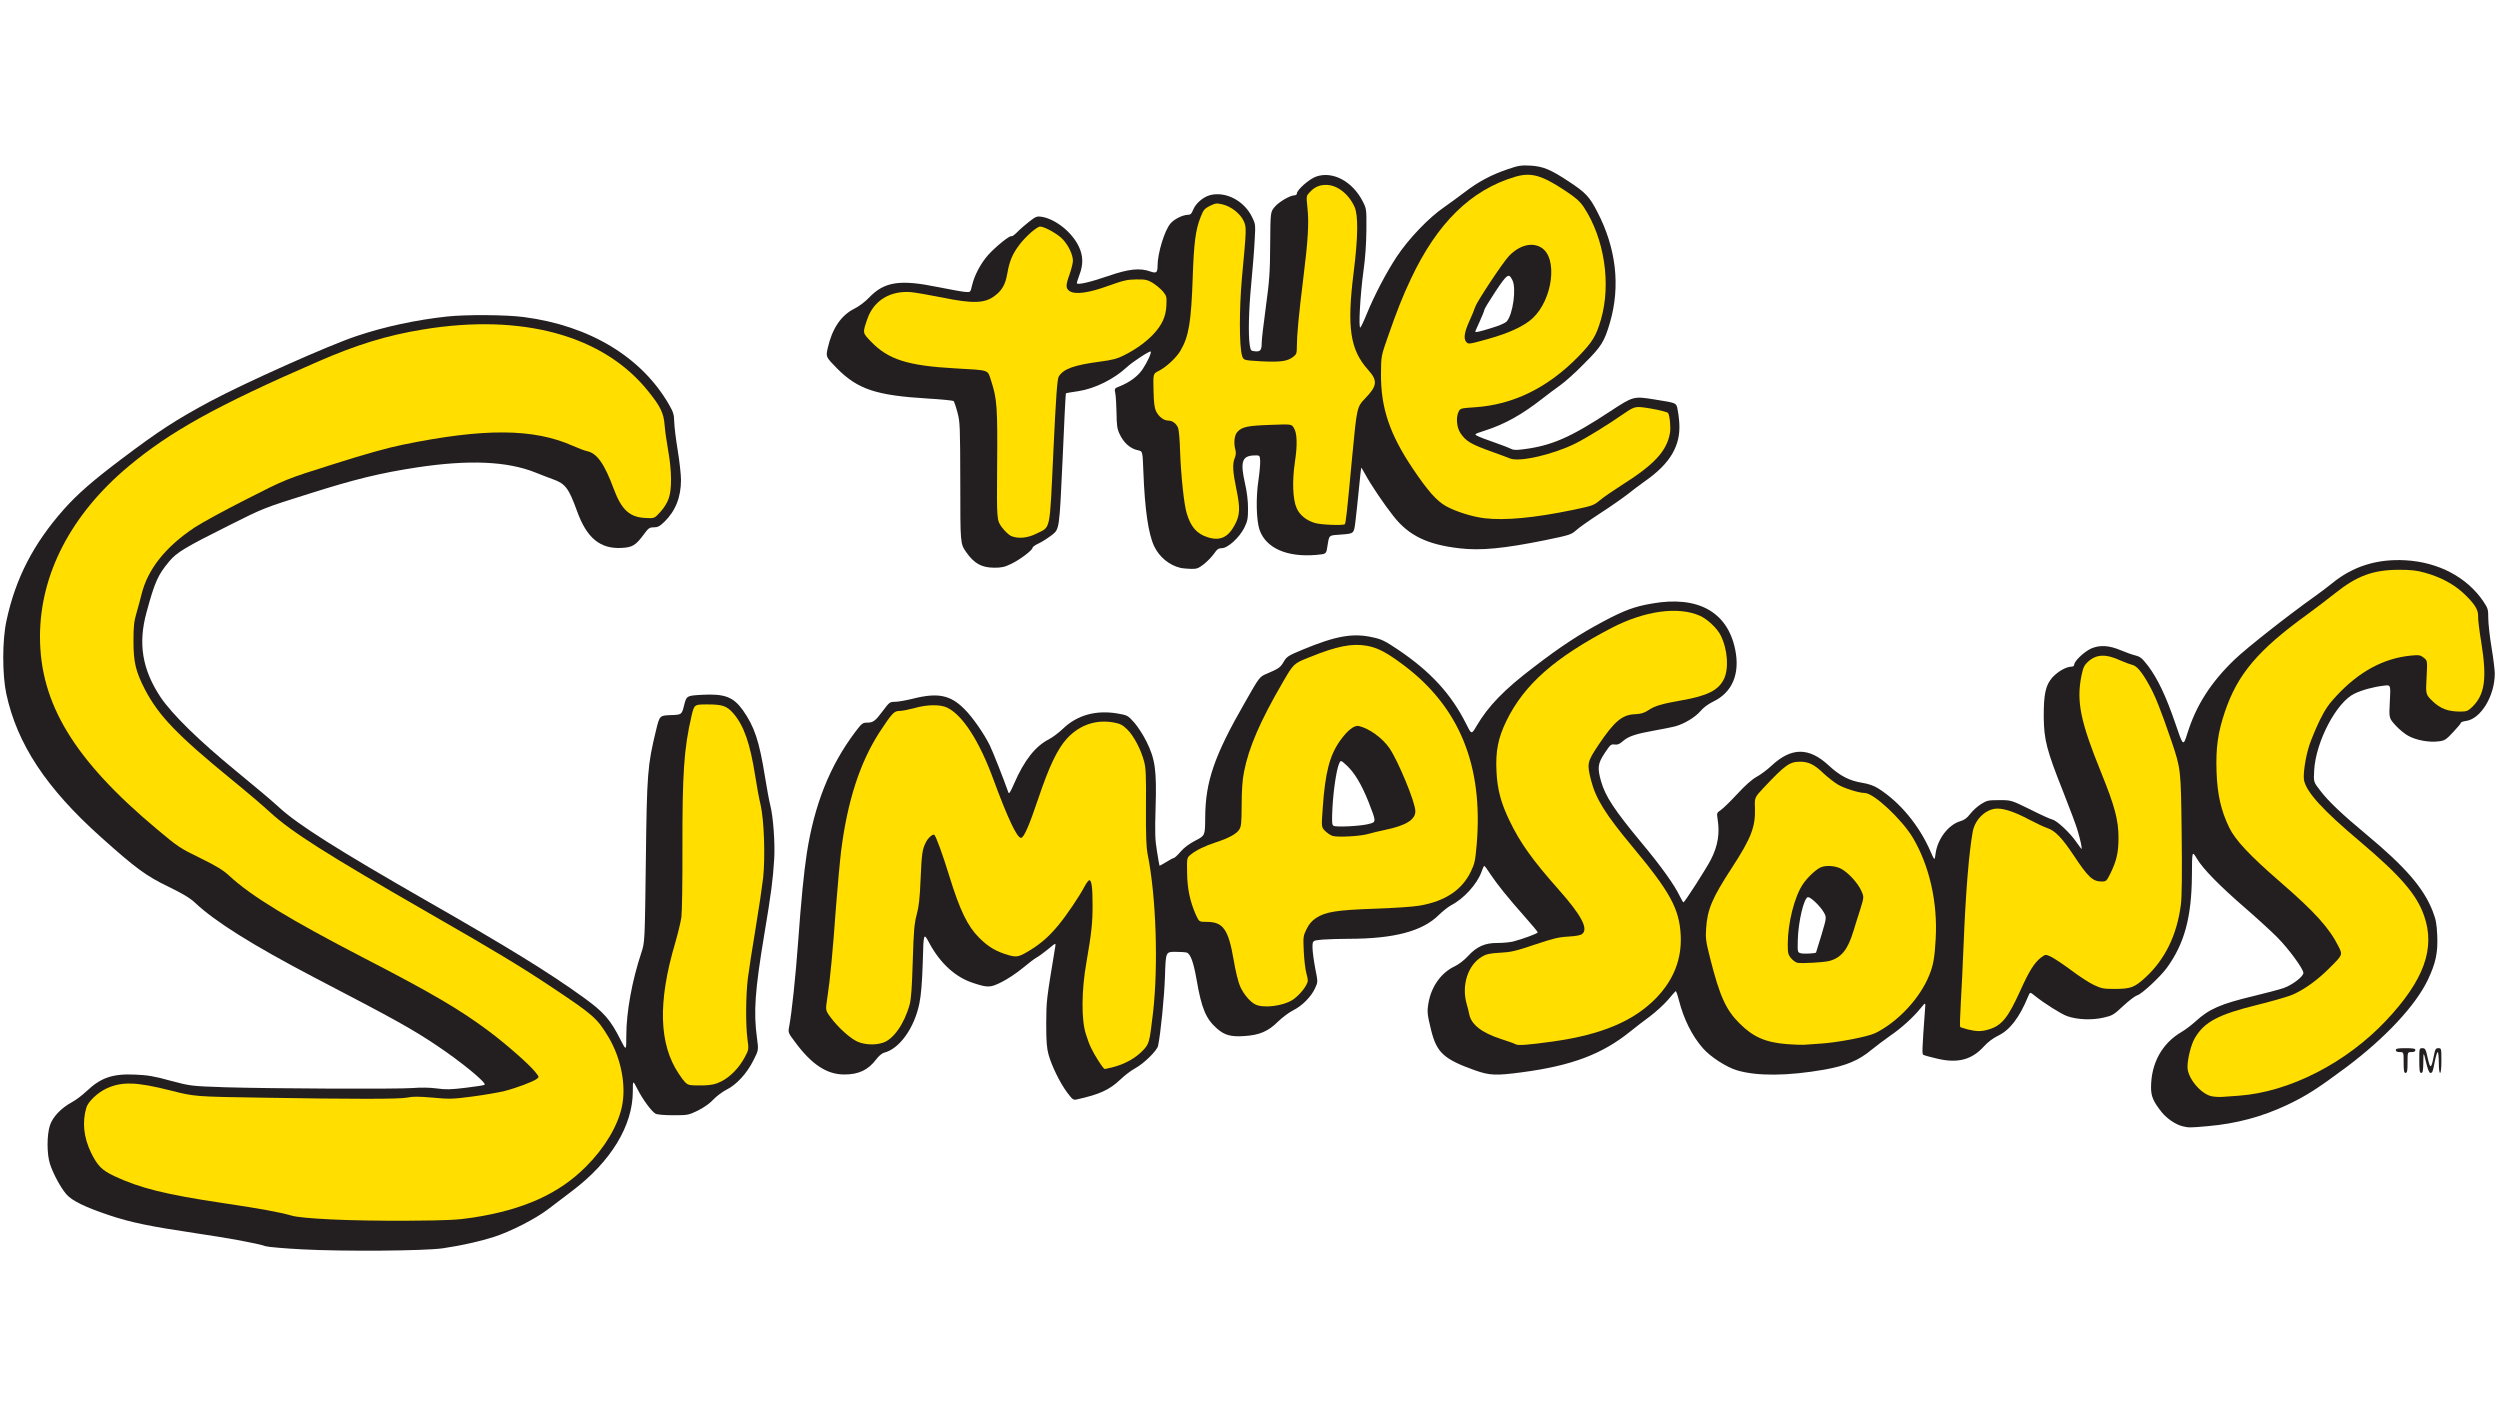
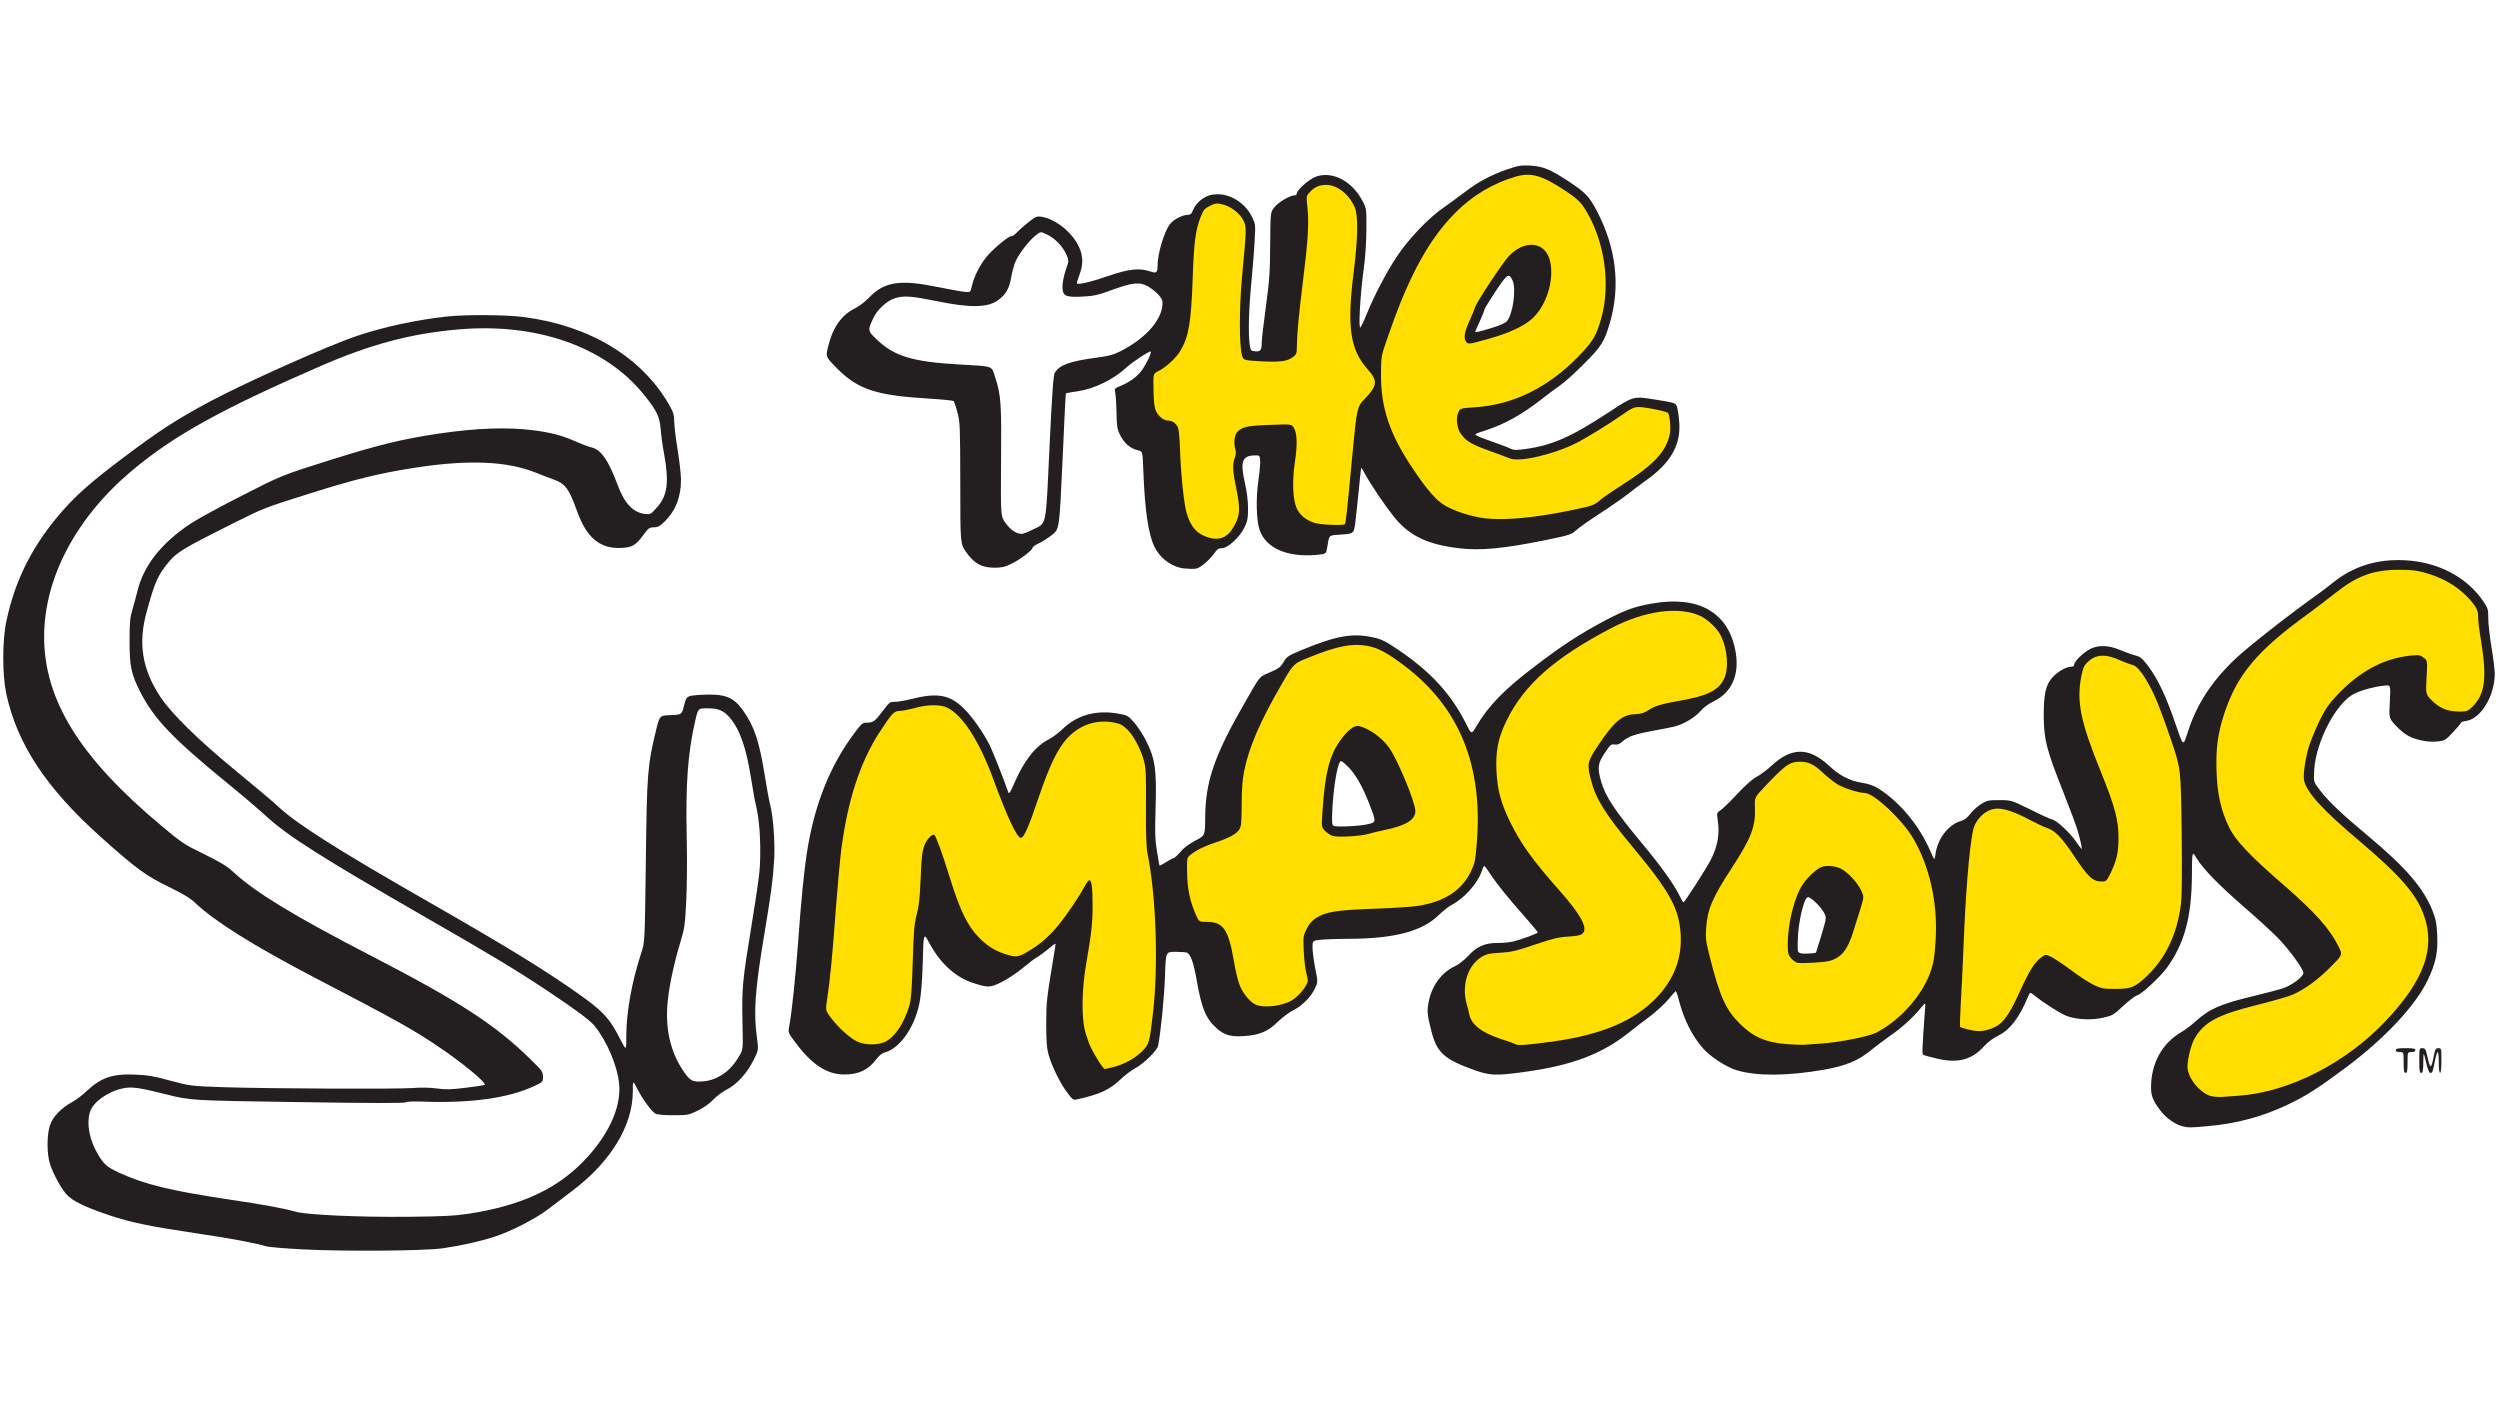
<svg xmlns="http://www.w3.org/2000/svg" version="1.0" width="1920px" height="1080px" viewBox="0 0 1920 1080" preserveAspectRatio="xMidYMid meet">
  <g fill="#231f20">
    <path d="M232 959.5 c-13.5 -0.7 -26.1 -1.8 -28 -2.4 -7.3 -2.4 -27.5 -6.1 -53.8 -10 -34.8 -5.2 -49.5 -8.2 -65.7 -13.6 -18.9 -6.3 -29.4 -11.3 -33.7 -16.5 -4.2 -4.9 -9.8 -15.2 -12.4 -23 -2.5 -7.6 -2.5 -22.5 0 -29.9 2.2 -6.5 8.7 -13.2 16.8 -17.6 2.9 -1.5 8 -5.4 11.3 -8.5 11 -10.4 20 -13.5 37.4 -12.7 9.5 0.4 14.5 1.2 27.1 4.7 15.5 4.1 15.5 4.1 41.5 5 35.9 1.1 132.9 1.5 144.6 0.6 6.1 -0.5 12.7 -0.4 18.2 0.3 7 1 11 0.9 22.4 -0.5 7.6 -0.9 14.1 -1.9 14.5 -2.3 1.6 -1.5 -18.1 -17.7 -36.7 -30.1 -19.1 -12.8 -31.5 -19.7 -94.5 -52.5 -46.6 -24.4 -75.7 -42.6 -91 -57 -4.2 -3.9 -9.3 -7 -21 -12.7 -16.8 -8.1 -24.8 -14 -51.5 -37.9 -42 -37.6 -64.4 -71.5 -72.7 -110.2 -3.1 -14.7 -3.1 -40.8 0.1 -55.7 6.9 -32.6 20.7 -59.4 44.2 -85.9 10.3 -11.6 22.2 -22 44.9 -39.1 28.3 -21.3 41.1 -29.6 67.5 -43.8 26.8 -14.3 90.9 -43 112.6 -50.2 21.1 -7.1 45.8 -12.4 69.1 -14.9 14.3 -1.6 45.8 -1.4 59.1 0.4 50.7 6.6 90.6 30.8 111.6 67.4 3.2 5.6 3.8 7.5 3.9 13.1 0.1 3.6 1.3 13.5 2.7 22 1.4 8.5 2.5 18.6 2.5 22.5 0 13.3 -4.2 23.9 -12.7 32.2 -3.6 3.5 -5.2 4.3 -8.2 4.3 -3.3 0 -4.1 0.6 -7.5 5.2 -6.3 8.6 -8.9 10.2 -17.2 10.6 -16.5 0.9 -26.8 -7.6 -34.2 -28.2 -6.4 -17.6 -9 -21.1 -18.2 -24.4 -3 -1.1 -9.1 -3.4 -13.5 -5.2 -21.8 -8.8 -51.3 -10.1 -91.5 -4 -28 4.3 -47 8.9 -82.4 20.1 -35 11 -35.2 11.1 -61.1 24.1 -34.6 17.3 -40.7 21 -46.5 27.9 -8.7 10.4 -11.1 15.7 -17.4 38.9 -6.7 24.2 -3.4 44.1 10.7 65.4 8.7 13 29.5 33.4 58.2 56.9 13.2 10.8 28.1 23.3 33 27.9 14.4 13.2 44.9 32.5 113.5 71.8 62.5 35.7 93.8 55 120.5 74.3 15.3 11.1 20.3 16.8 28 32.1 4.5 8.8 4.5 8.8 4.5 -3 0 -18.2 4.4 -42.2 11.6 -63.9 2.6 -8 2.6 -8 3.4 -70 0.8 -67.7 1.3 -73.7 7.8 -100.5 2.8 -11.5 2.8 -11.5 11.3 -11.8 8.5 -0.3 8.5 -0.3 10.3 -7.6 1.9 -7.3 1.9 -7.3 13.5 -8 17.6 -0.9 24.2 1.5 31.6 11.8 8.9 12.6 12.6 23.6 17 51.1 1.4 8.8 3.2 18.5 4 21.6 2.3 8.6 3.8 29.2 3.1 41.4 -1 16.5 -2.3 26.2 -7.6 58 -7.2 43.1 -8.4 59.8 -5.6 80 1.2 9 1.2 9 -2.8 16.9 -5 10 -12.9 18.6 -20.5 22.4 -3.2 1.6 -7.7 5 -10.1 7.5 -2.7 3 -7.1 6.1 -11.8 8.5 -7.5 3.6 -7.8 3.7 -19.2 3.7 -6.9 0 -12.3 -0.5 -13.6 -1.2 -3.1 -1.8 -10 -11.2 -13.9 -19 -3.5 -6.8 -3.5 -6.8 -3.5 1.8 0 26.4 -16.8 54 -46.4 76.4 -6.1 4.6 -14.7 11.1 -19.1 14.5 -9.4 7.1 -28.3 16.8 -41 20.9 -10.9 3.5 -25.3 6.7 -39.5 8.8 -14.3 2 -75.5 2.5 -108 0.8z m128.2 -27.4 c38.9 -6 66 -18.2 86.8 -39.1 19.7 -19.8 30.3 -42.2 28.5 -60.5 -1.3 -14 -9.5 -33.2 -19.1 -44.9 -3.6 -4.2 -14.1 -12.1 -35.9 -26.6 -23.9 -15.9 -42.1 -26.9 -94 -56.7 -79.1 -45.5 -105.4 -62.2 -122 -77.4 -5.5 -5.1 -18.8 -16.4 -29.5 -25.1 -42.1 -34.4 -56.2 -49.2 -66.7 -69.3 -7.5 -14.5 -8.8 -20.5 -8.8 -40 0 -14.9 0.3 -18 2.4 -25 1.3 -4.4 2.9 -10.6 3.7 -13.7 4.7 -19.4 18.2 -36.6 40.7 -51.6 5.4 -3.6 23.4 -13.4 40 -21.8 30.2 -15.4 30.2 -15.4 66.7 -26.9 37.4 -11.8 55.8 -16.3 84 -20.5 29.1 -4.3 53.3 -5.1 73.2 -2.5 13.4 1.8 21.8 4 32.5 8.8 4.3 1.9 9.3 3.8 11.2 4.2 7.6 1.6 13.3 9.7 20.5 29.1 5.2 14 11.9 21.1 20.9 22.1 4.2 0.5 4.5 0.3 8.9 -4.6 8.4 -9.3 9.8 -19.1 5.9 -41.1 -1.2 -6.3 -2.4 -15.1 -2.7 -19.5 -0.7 -9.3 -3.1 -14.3 -12.4 -25.8 -29.8 -37.5 -83.1 -56.2 -144 -50.6 -36 3.2 -66.8 11.5 -104.5 27.9 -77.1 33.5 -113 53.5 -145.1 80.4 -42.9 36 -67.5 82.5 -67.5 127.6 0 48.5 27.3 92.7 89.6 144.8 16.1 13.5 17.8 14.7 33.3 22.2 12.8 6.3 17.5 9.2 22.5 13.8 16.6 15.4 46.1 33.4 103.7 63.2 70 36.2 97.1 53.7 124.8 80.9 8.6 8.4 9.2 9.3 9.2 13 0 3.9 -0.1 4.1 -6.3 7 -20 9.5 -49.4 13.6 -87.2 12.1 -5.8 -0.2 -10.8 0 -12 0.6 -1.4 0.7 -27.1 0.7 -83.5 -0.2 -81.5 -1.2 -81.5 -1.2 -99.8 -5.8 -21.6 -5.4 -27.1 -6.2 -34 -4.7 -11.6 2.5 -22.8 10.6 -25.1 18.1 -2.8 9.5 -0.4 21.7 6.4 33 4.5 7.4 6.7 9.3 15.9 13.6 19.6 9 39.3 13.8 83.1 20.4 28.4 4.2 43.4 7 52.5 9.6 8.2 2.4 49.1 4.3 87 3.9 27 -0.3 34.8 -0.7 46.2 -2.4z m192 -105.3 c6.4 -3.4 11.4 -8.5 15.7 -16.1 2.8 -4.7 2.8 -4.7 2.3 -26.5 -0.5 -25.2 0 -31 6.8 -72.3 2.7 -16.2 5.4 -34.6 6.1 -40.8 1.6 -15.3 0.7 -38.1 -1.9 -49.7 -1.2 -4.9 -3.1 -15.1 -4.2 -22.5 -3.9 -24.8 -8.6 -38.4 -16.6 -47.8 -4.8 -5.5 -8.6 -7.1 -17.3 -7.1 -6.9 0 -6.9 0 -9 8.8 -5.8 24.9 -7.6 48.6 -6.7 90.2 0.4 17.5 0.2 38.7 -0.4 49.8 -0.9 17.5 -1.3 20.4 -4.4 30.6 -4.9 16 -8.5 32.9 -9.8 45.7 -2.1 20.1 1.9 38.3 11.6 52.8 5.7 8.5 7.3 9.3 16.5 8.5 3.5 -0.3 7.6 -1.6 11.3 -3.6z" />
    <path d="M1676.3 865 c-5.4 -1.3 -12.2 -5.9 -16.4 -11.2 -6.2 -7.9 -7.9 -11.9 -7.9 -18.6 0 -18.7 8.5 -34 23.5 -42.7 2.8 -1.6 7.5 -5.2 10.6 -8 10.6 -9.7 19.4 -13.5 44.9 -19.6 9.1 -2.2 19.4 -4.9 22.9 -6.1 6.7 -2.4 15.1 -8.8 15.1 -11.6 0 -3.1 -11.3 -18.5 -20 -27.3 -4.7 -4.7 -15.7 -14.8 -24.5 -22.4 -20.1 -17.4 -32.6 -30.2 -37.3 -38.1 -3.7 -6.1 -3.7 -6.1 -3.8 12.5 -0.2 32.5 -5.7 52.8 -19.4 71.6 -5.1 6.9 -19.3 20.1 -22.6 20.9 -1.5 0.4 -6.3 4 -10.7 8.1 -7.5 7 -8.3 7.5 -15.5 9.1 -8.8 2 -20 1.5 -27.6 -1.2 -4.6 -1.6 -17.9 -10 -25.3 -16 -3.2 -2.6 -3.2 -2.6 -4.7 0.9 -6.8 16.5 -14.1 25.9 -23.4 30.3 -3.5 1.7 -7.6 4.8 -10.5 8 -9.4 10.4 -20.3 13.2 -36.1 9.4 -5.1 -1.2 -9.9 -2.5 -10.5 -2.9 -1 -0.7 -1 -2.9 1.3 -34.6 0.5 -5.9 0.5 -5.9 -3.1 -1.5 -5.8 7.2 -14.9 15.5 -23.7 21.5 -4.4 3.1 -10.8 7.9 -14.1 10.6 -9.9 8.3 -19.7 12.4 -36.5 15.4 -28.1 4.9 -51.6 5.1 -67 0.5 -8.1 -2.4 -20.5 -10.4 -26.2 -17 -8.3 -9.5 -14.6 -22.1 -18.4 -36.8 -1 -4 -2.1 -7.1 -2.5 -7 -0.3 0.2 -3 3.2 -6 6.8 -3 3.5 -9.3 9.2 -13.9 12.7 -4.7 3.4 -11.2 8.5 -14.6 11.2 -21.8 17.7 -45.1 26.5 -83.4 31.6 -20.4 2.7 -24.9 2.5 -36.5 -1.6 -23.5 -8.4 -29.1 -13.5 -33.3 -30.4 -3 -12.1 -3.3 -14.5 -2.2 -20.8 2 -12.6 9.6 -23.5 19.9 -28.4 3.4 -1.6 7.5 -4.8 10.4 -7.9 6.7 -7.4 13.1 -10.3 22.8 -10.2 4.1 0 9.5 -0.5 11.9 -1.1 7.1 -1.8 19 -6.2 19 -7 0 -0.5 -4.5 -5.9 -10 -12.1 -12.7 -14.3 -21.2 -24.8 -26.4 -32.7 -2.3 -3.5 -4.3 -6.3 -4.7 -6.3 -0.3 0 -1.3 2.1 -2.2 4.8 -3.4 9.3 -13.6 20.5 -23.2 25.4 -2.2 1.2 -6.4 4.5 -9.4 7.4 -12.6 12.6 -34.4 18.4 -69.7 18.4 -6.7 0 -15.5 0.3 -19.7 0.6 -7.7 0.7 -7.7 0.7 -7.7 6.1 0 3 1 10.2 2.1 16 2.1 10.5 2.1 10.5 -0.2 15.4 -3 6.5 -10.1 13.6 -16.9 16.9 -3 1.5 -8.2 5.4 -11.6 8.7 -7.4 7.4 -14.3 10.3 -25.9 11 -10.2 0.7 -15.1 -0.7 -20.9 -5.8 -8.5 -7.5 -11.8 -15.4 -15.6 -37.4 -2.3 -13.2 -4.6 -19.8 -7.5 -20.9 -0.9 -0.3 -4.9 -0.6 -8.9 -0.6 -7.3 0 -7.3 0 -7.9 18.8 -0.5 15.8 -3.3 43.8 -5.3 53.4 -0.7 3.6 -11 13.7 -17.5 17.2 -3 1.6 -8.2 5.5 -11.6 8.8 -8.4 7.9 -15.8 11.3 -33.5 15.2 -2.5 0.6 -3.2 0 -7.4 -5.6 -5.5 -7.5 -11.6 -20 -14.1 -28.8 -1.4 -5.2 -1.8 -10.1 -1.8 -24 0.1 -17.7 0.1 -17.6 7 -59.3 0.4 -2.7 0.3 -2.6 -5.6 2.3 -3.3 2.7 -7.3 5.6 -8.8 6.4 -1.5 0.8 -6.3 4.4 -10.7 8.1 -4.3 3.6 -11.5 8.4 -15.9 10.6 -8.9 4.5 -10.7 4.6 -22.2 0.8 -13.5 -4.4 -25.1 -15 -33.4 -30.3 -4.6 -8.6 -4.6 -8.6 -5.2 14.1 -0.5 16.2 -1.3 25.4 -2.6 31.9 -3.9 19.1 -15.4 35 -27.2 37.9 -1.5 0.4 -4.1 2.6 -5.9 5 -6.1 8.2 -13.6 11.8 -24.7 11.7 -13.2 0 -24.8 -7.6 -37.3 -24.4 -5.8 -7.7 -5.8 -7.7 -4.9 -12.5 2 -10.5 4.9 -38.2 6.9 -65.3 2.3 -32.1 4.4 -52.8 6.6 -67.5 5.8 -37.5 17.7 -67.4 37.1 -93.2 5 -6.6 5.8 -7.3 9 -7.3 4.9 0 6.4 -1.1 12.3 -9 5 -6.7 5.4 -7 9.3 -7 2.3 0 8.7 -1.1 14.2 -2.5 18.8 -4.7 28.5 -2.7 39.1 8 6.2 6.1 15 18.7 19.6 28 2 4 11 26.7 14.2 36 0.6 1.5 1.5 0.1 4.4 -6.6 7.8 -18 16.4 -28.9 26.9 -34.2 2.8 -1.5 7.5 -5 10.4 -7.8 11 -10.7 25.6 -14.8 42.4 -11.9 7.4 1.3 7.7 1.5 12.6 6.9 2.7 3.1 7 9.7 9.4 14.6 6.7 13.5 7.9 22 7 51 -0.6 19.4 -0.4 24.6 1.1 33.5 0.9 5.8 1.8 10.6 1.9 10.8 0.2 0.2 2.4 -1.1 5.1 -2.7 2.6 -1.7 5.3 -3.1 5.8 -3.1 0.6 0 3 -2.2 5.3 -4.9 2.7 -3.2 6.7 -6.1 11.5 -8.6 7.3 -3.8 7.3 -3.8 7.4 -17.4 0.1 -27.8 7 -47.8 30.6 -88.8 11.1 -19.5 11.1 -19.5 16.7 -21.9 9.2 -3.9 10.4 -4.7 13 -9.2 2.4 -4 3.5 -4.7 14.6 -9.3 25.6 -10.6 38.6 -12.9 53.9 -9.4 6.7 1.4 9.4 2.8 19.4 9.5 24.9 16.8 40.7 34 52.2 56.9 4.1 8.3 4.1 8.3 7.9 1.8 9.1 -15.5 21.3 -28.1 44.1 -45.4 21.1 -16.2 34.8 -25.1 53.5 -35.1 16 -8.5 23.8 -11.4 37.3 -13.7 35.2 -6.2 57.9 6.4 63.8 35.2 3.9 18.8 -2.2 33.2 -17 40.2 -3.8 1.9 -7.5 4.6 -9.7 7.3 -3.9 4.6 -12.6 9.9 -19.6 11.7 -2.3 0.6 -9.2 2 -15.5 3.1 -14.6 2.6 -20.2 4.5 -24.4 8.2 -2.6 2.3 -4.1 2.9 -6.4 2.6 -2.7 -0.4 -3.3 0.1 -7.6 6.6 -5.3 8 -5.7 11.2 -2.8 21.6 3.3 11.6 10.3 22.2 31.3 47.5 14.4 17.2 25.1 32.1 29.2 40.8 1.3 2.6 2.5 4.7 2.8 4.7 0.9 0 17.7 -26.2 21 -32.7 5.5 -10.7 7 -20.3 5.2 -31.4 -0.7 -4.4 -0.6 -4.7 2.5 -6.8 1.8 -1.2 7.5 -6.8 12.7 -12.4 6.2 -6.7 11.3 -11.2 14.8 -13.1 3 -1.6 8.2 -5.5 11.5 -8.6 15.3 -14.2 28.7 -14.2 43.9 -0.1 8.5 7.9 15.8 11.7 25.7 13.3 5 0.8 8.9 2.2 12.3 4.3 16.6 10.5 31.4 28.3 40.1 48.3 3.2 7.3 3.2 7.3 3.9 2 1.4 -11.3 9.8 -22.4 19 -25.1 3.1 -0.9 5.2 -2.4 7.7 -5.7 1.8 -2.4 5.6 -5.8 8.3 -7.5 4.5 -2.8 5.6 -3 14 -3 9.1 0 9.1 0 23.6 7.1 7.9 4 15.6 7.5 17.1 7.8 3.5 0.8 13.5 10.1 18.3 17.1 2.1 3 4 5.5 4.1 5.5 0.6 0 -0.7 -6.4 -2.8 -13.5 -1 -3.8 -6.2 -17.6 -11.3 -30.5 -12.6 -31.7 -14.7 -39.7 -14.9 -57 -0.1 -18 1.4 -24.9 6.8 -30.9 4.2 -4.5 10.4 -8 14.4 -8.1 1.3 0 2.2 -0.6 2.2 -1.5 0 -2.8 7.9 -10.2 13.2 -12.5 6.6 -2.8 13.6 -2.4 22.8 1.5 3.6 1.5 8.5 3.3 11 3.9 3.9 1 5.2 2.2 9.8 8.1 7.4 9.9 13.7 23.2 20.8 43.9 6.1 18 6.1 18 9.3 7.9 6.7 -21.6 18 -39.2 36.3 -56.8 9.3 -8.9 40.4 -33.4 61.6 -48.5 4.3 -3 10.3 -7.6 13.5 -10.2 15.8 -12.9 34.4 -18.7 56 -17.5 25.5 1.4 47.5 13.1 60 31.7 3.4 5.1 3.7 6 3.7 12.7 0 4 1.1 14.1 2.5 22.5 1.4 8.4 2.5 17.4 2.5 20.1 0 17.2 -10.8 34.9 -22.1 36.4 -2.1 0.3 -3.9 0.9 -3.9 1.4 0 0.5 -2.7 3.7 -6 7.2 -5.6 6 -6.4 6.5 -11.4 7.1 -7 0.9 -16.9 -0.9 -22.9 -4.2 -2.7 -1.4 -7.2 -5.1 -9.9 -8.1 -5.1 -5.6 -5.1 -5.6 -4.4 -18.4 0.7 -12.8 0.7 -12.8 -4.6 -12.1 -7.9 0.9 -16.7 3.3 -22.5 6.1 -13.8 6.5 -29.7 36.7 -31 58.8 -0.5 9 -0.5 9 4.5 15.5 6.3 8.3 16.7 18.2 36.2 34.4 29.4 24.5 43.3 40.6 50.2 58.1 2.6 6.7 3.2 9.8 3.6 18.8 0.6 13.2 -1.1 21.3 -7.2 34.2 -9.4 19.7 -32.6 44.6 -62.6 67.1 -21.9 16.3 -30.7 22 -45.5 29 -19.3 9.1 -39 14.4 -61.1 16.3 -13.3 1.2 -14.6 1.2 -19.1 0.1z m59.2 -29.5 c41.9 -9.4 79.7 -34.4 108.7 -71.9 11.7 -15.1 18.5 -32.8 17.4 -44.9 -1.4 -14.1 -10 -29.7 -24.8 -44.8 -4.6 -4.7 -16.8 -15.7 -27.3 -24.6 -20.8 -17.5 -35.6 -32.3 -39.9 -39.5 -6.8 -11.7 -3.5 -34 8.8 -59.3 4.3 -8.7 7 -12.7 13 -19.1 9.7 -10.4 19.9 -18.2 30.6 -23.3 10.7 -5.1 18 -7 30 -7.7 8.8 -0.6 9.7 -0.5 12.3 1.6 2.9 2.3 2.9 2.3 2.5 15.8 -0.3 13.4 -0.3 13.4 4.8 18.1 5.4 4.9 10.6 7.1 17.1 7.1 3.2 0 4.5 -0.7 7.5 -3.7 9.1 -9.5 10.5 -18.8 6.4 -43.3 -1.4 -8.5 -2.6 -17.5 -2.6 -20.1 0 -4 -0.6 -5.5 -3.9 -9.6 -12.5 -15.9 -32.9 -25.6 -53.6 -25.6 -16.7 0 -30.3 5.3 -46 17.8 -5.5 4.4 -15 11.6 -21 16 -23.9 17.2 -36.9 29.1 -47.1 42.8 -24.8 33.3 -30.3 80.4 -13.4 115.2 4.7 9.7 15.4 21.2 39.5 42.1 26.2 22.7 37.4 35.1 44.4 49.1 5.1 10.2 4.8 11.3 -7.1 23 -17.3 16.8 -24.2 20.3 -54.6 27.9 -37.4 9.2 -48.7 17.3 -52.8 37.8 -1.6 7.5 -1.6 7.5 1.1 12.5 3 5.5 7.4 10.1 12 12.6 4.4 2.4 22.6 1.5 38 -2z m-873 -23 c4.1 -2 8.9 -5.4 11.7 -8.2 5.4 -5.5 5.7 -6.3 8.3 -29.3 4.1 -35.8 2.4 -84.1 -4.1 -115.9 -1.1 -5.7 -1.5 -14.1 -1.3 -36.5 0.1 -32.4 -0.3 -35.2 -6.6 -48.1 -4.7 -9.6 -10.5 -15.2 -17.3 -16.5 -10.7 -2 -21.6 2.3 -30.8 12.3 -7.2 7.8 -13.5 21 -21.9 45.7 -3.6 10.7 -7.8 22 -9.3 25 -2.7 5.4 -2.8 5.5 -7.1 5.5 -4.2 0 -4.6 -0.3 -7.2 -4.5 -3.3 -5.4 -10 -21.5 -17 -40.5 -8.6 -23.5 -16.4 -37.5 -27.1 -48.5 -8.2 -8.5 -14.3 -9.8 -27.8 -6.1 -4.1 1.2 -9.1 2.1 -11.2 2.1 -3.3 0 -4.2 0.6 -7.7 5.3 -16.4 21.8 -27.4 47.7 -33.5 79.3 -3.3 17.3 -5.2 33.5 -7.6 66.4 -2.5 34.5 -3.7 47.4 -5.6 62.2 -1.6 11.7 -1.6 11.7 1.4 16 7.4 10.7 20.9 20.8 27.9 20.8 11.4 0 21.7 -11.8 26.9 -30.5 1.2 -4.4 1.8 -13.3 2.4 -33.5 0.7 -23.4 1.2 -28.7 3 -35.5 1.7 -6.1 2.4 -12.6 3 -27 0.9 -20.5 1.3 -23 4.1 -28.7 2.2 -4.4 4.5 -5.8 9.2 -5.8 3.4 0 3.6 0.2 6.5 7.3 1.6 3.9 5.5 15.5 8.6 25.7 7.7 24.9 13.7 37.3 22.6 46.2 7.5 7.5 17.9 13.2 24 13.2 6.4 0 20.8 -10.6 30.8 -22.8 6.3 -7.6 16.1 -22.1 20.2 -29.9 2.4 -4.5 2.7 -4.7 6.7 -4.7 4.2 0 4.2 0 4.7 4.3 2.1 17.6 1.2 33.7 -3.6 62.2 -4.2 24.7 -4.5 40.3 -1 51.5 2.7 8.3 6 15.4 10.4 21.8 3.4 5 4.3 5 15.3 -0.3z m327 -15.5 c38.3 -5.6 62.6 -15.9 79.9 -34 12.3 -12.9 19.4 -30.1 18.3 -44.5 -1.3 -17.8 -9.5 -32.3 -37.2 -65.5 -25.7 -30.9 -33.5 -46 -33.5 -65.4 0 -7 0 -7 7.7 -18.6 12.3 -18.3 17.7 -22.8 28.7 -23.8 4.1 -0.3 7.2 -1.3 9.6 -2.9 4.5 -3 10.2 -4.7 27 -7.7 16.4 -3.1 24.8 -6.8 29.4 -13.3 3.5 -5.1 4.5 -12.5 2.6 -20.5 -4.8 -20.2 -21.7 -30.9 -44.1 -27.8 -14.4 2 -22.7 4.7 -37.3 12.3 -43.6 22.8 -67 43.4 -80.6 71.2 -11.1 22.7 -10.4 44.3 2.4 71 8.1 16.8 17.4 29.9 37.9 53 5.4 6 11.9 14.1 14.5 18 4.1 6.1 4.7 7.7 5 13.3 0.6 8.9 -0.4 9.8 -12.1 10.5 -7.7 0.4 -11.9 1.4 -26.1 6.2 -14.5 4.9 -18.3 5.8 -26.5 6.2 -11.3 0.6 -16.1 2.8 -21 9.4 -6 8.3 -7.1 15 -4.1 26.4 3.2 12.7 7.5 17.7 18.9 21.9 20.5 7.6 20.1 7.5 40.6 4.6z m228.5 -1.5 c19.3 -3.6 26.8 -7.4 40.4 -20.4 15.8 -15.2 22.7 -29.2 24.7 -50.3 2.6 -26.7 -3.8 -55.9 -16.9 -78.2 -8.5 -14.3 -30.2 -34.6 -37.1 -34.6 -4.4 0 -15.6 -3.5 -20.7 -6.5 -2.7 -1.6 -7.8 -5.7 -11.5 -9.1 -13.7 -12.8 -17.7 -11.7 -39.1 11.4 -6.8 7.2 -6.8 7.2 -6.8 15.5 0 15.3 -3.2 23.6 -17.8 46 -11.2 17.1 -14.1 22.5 -17.1 31.5 -3.8 11.7 -3.7 16.2 0.3 32.3 5.1 19.9 7.2 26.1 12 35.4 7.4 14.5 21.3 25.7 35.9 29 10.1 2.3 35.8 1.4 53.7 -2z m110.7 -9.7 c5.9 -2.7 10.7 -8.7 16 -19.8 11.7 -24.7 12.7 -26.5 17.4 -31.2 4.1 -4.1 5.4 -4.8 8.7 -4.8 5.1 0 11.2 3.3 23.7 12.8 13.9 10.5 21 13.7 30 13.6 8.9 -0.1 12.6 -1.7 20.4 -8.9 14.6 -13.6 23.2 -30.8 26.7 -53.5 1.2 -7.8 1.3 -17.8 0.8 -55 -0.6 -45.5 -0.6 -45.5 -7.9 -67.1 -8.2 -24.3 -12.4 -34.7 -17.3 -43.4 -5.3 -9.4 -9.4 -14.3 -12.5 -14.9 -1.5 -0.3 -5.9 -1.9 -9.7 -3.6 -7.6 -3.3 -10.8 -3.7 -14.8 -1.6 -5.1 2.7 -7 5.7 -8.8 14.6 -3.1 15.4 0.1 29.5 14.6 65.7 11.9 29.5 14 37.6 14 54.7 0 14.5 -1.1 19.8 -6.2 30.4 -3.1 6.2 -3.1 6.2 -9.5 6.2 -10.4 0 -12.6 -1.8 -25 -20.5 -8.8 -13.2 -14.1 -18.6 -19.9 -20.5 -2.2 -0.7 -8.4 -3.6 -13.9 -6.5 -5.5 -2.9 -12.6 -6.1 -15.8 -7 -5.8 -1.7 -5.9 -1.7 -10.4 0.7 -6.9 3.5 -10.1 8.8 -11.8 18.9 -3.2 19.8 -4.7 41.1 -7.5 107.4 -0.6 13.2 -1.3 26.1 -1.6 28.7 -0.6 4.7 -0.6 4.7 3.3 5.7 8.8 2.2 10.1 2.1 17 -1.1z m-545.5 -17.8 c4.9 -1.4 11.6 -6.6 15 -11.5 2.7 -4 2.7 -4 1.3 -10.5 -0.8 -3.6 -1.5 -11.9 -1.5 -18.6 0 -10.9 0.2 -12.5 2.6 -17.2 1.7 -3.5 4 -6 7 -8.1 7.3 -4.8 15.8 -6.2 44.9 -7.2 14.9 -0.5 29.8 -1.5 34.9 -2.4 19.4 -3.4 32.3 -11.9 39.1 -25.9 3.1 -6.4 3.5 -8.4 4.6 -21.1 3.1 -37.7 -4.7 -70.8 -23.4 -98.5 -7 -10.3 -20.3 -23.8 -32.6 -33.1 -25.4 -19.1 -33.5 -19.7 -69.1 -5.1 -9.5 3.8 -9.5 3.8 -17.9 18.3 -24.7 42.4 -31.6 62.8 -31.3 92.9 0.3 21.6 -1 23.5 -19.3 29.6 -9.2 3.1 -15.7 6.2 -19.9 9.7 -2.9 2.3 -3 2.7 -2.8 10.8 0.1 9.2 2.6 20.3 6.5 29.2 2.6 5.7 2.6 5.7 8.4 5.7 12.7 0 16.7 5.6 20.8 29.5 2.8 16.1 5.2 22.8 10.6 28.9 5.7 6.6 11.2 7.7 22.1 4.6z" />
    <path d="M1377.3 742.3 c-1.2 -0.2 -3.4 -1.8 -4.8 -3.4 -2.3 -2.9 -2.5 -3.8 -2.5 -13.7 0 -25.9 6.8 -46.6 19 -57.6 5.3 -4.8 7.6 -5.6 16.2 -5.6 8.9 0 13.8 2.2 20.3 9.1 4.7 5 9.5 13.7 9.5 17.4 0 1.1 -1.3 6.3 -2.9 11.5 -1.7 5.2 -4.2 13.5 -5.7 18.4 -4.9 16.2 -10.8 21.8 -24.5 23.6 -7.4 0.9 -20.4 1.1 -24.6 0.3z m17.4 -10.7 c0 0 1.9 -6.2 4.2 -13.6 4 -13.5 4 -13.5 1.6 -17.6 -2.7 -4.6 -9.8 -11.4 -11.9 -11.4 -3.1 0 -7.6 19 -7.9 33.1 -0.2 9.1 -0.2 9.3 2.3 10 1.9 0.6 10.8 0.2 11.7 -0.5z" />
    <path d="M1020.5 645 c-1.7 -0.5 -4.4 -2.3 -6 -4 -2.9 -3 -2.9 -3 -1.7 -21.5 1.4 -20.6 3.2 -31.8 6.7 -41.2 3 -7.8 9.3 -17 14.7 -21.3 3.7 -3 4.4 -3.2 9.3 -2.7 9.4 1 20.1 8 26.6 17.3 4.6 6.8 10.3 18.9 15.3 32.7 9.1 25.3 6.1 31 -19.3 36.2 -4.6 0.9 -10 2.3 -12.1 3 -4.6 1.6 -29.5 2.7 -33.5 1.5z m30.8 -12.2 c5.8 -1.5 5.8 -1.4 -0.3 -17 -5.3 -13.3 -10.7 -22.3 -16.6 -27.8 -4.8 -4.4 -4.8 -4.4 -6.1 -1.2 -2 4.9 -4.3 20.4 -5 34 -0.5 10.1 -0.4 12.6 0.8 13.4 1.9 1.2 21 0.3 27.2 -1.4z" />
    <path d="M1846 816 c0 -8 0 -8 -3 -8 -2 0 -3 -0.5 -3 -1.5 0 -1.2 1.5 -1.5 7.5 -1.5 6 0 7.5 0.3 7.5 1.5 0 1 -1 1.5 -3 1.5 -3 0 -3 0 -3 8 0 6.4 -0.3 8 -1.5 8 -1.2 0 -1.5 -1.6 -1.5 -8z" />
    <path d="M1858 814.5 c0 -9.4 0 -9.5 2.4 -9.5 2.2 0 2.6 0.7 4.1 7.6 1.9 8.6 2.7 8.4 4.6 -1.3 1.1 -5.6 1.5 -6.3 3.6 -6.3 2.2 0 2.3 0.2 2.3 9.5 0 5.7 -0.4 9.5 -1 9.5 -0.6 0 -1 -3.3 -1 -8 0 -4.4 -0.4 -8 -0.8 -8 -0.5 0 -1.4 3 -2.2 6.8 -1.6 8.5 -1.9 9.2 -3.5 9.2 -0.9 0 -2.1 -3.1 -3.3 -8.2 -2 -8.3 -2 -8.3 -2.1 0 -0.1 6.6 -0.4 8.2 -1.6 8.2 -1.2 0 -1.5 -1.7 -1.5 -9.5z" />
    <path d="M906.5 436.1 c-8.7 -2.1 -16.2 -8.4 -20.1 -16.6 -4.5 -9.5 -7.2 -28.3 -8.3 -57.5 -0.6 -15.4 -0.6 -15.4 -3.8 -16.1 -6.2 -1.2 -11.4 -5.8 -14.6 -12.9 -1.7 -3.6 -2.1 -6.7 -2.2 -15.5 -0.1 -6 -0.5 -12.8 -0.9 -15.1 -0.8 -4.1 -0.8 -4.1 3.5 -5.8 7.7 -3.1 13.8 -7.7 17.4 -13 3.7 -5.6 6.8 -12.3 6.3 -13.6 -0.4 -1 -14 7.9 -18.3 11.9 -9.8 9.2 -24.7 16.6 -37.3 18.5 -5.1 0.7 -9.4 1.5 -9.6 1.7 -0.2 0.2 -1.4 23.7 -2.6 52.3 -2.4 51.9 -2.4 51.9 -7.9 56.3 -3.1 2.4 -7.7 5.4 -10.3 6.6 -2.7 1.2 -4.8 2.7 -4.8 3.4 0 1.8 -9.9 9.3 -16.5 12.4 -4.9 2.4 -7.3 2.9 -13 2.9 -9.7 -0.1 -15.3 -3.2 -21.5 -12 -4.5 -6.5 -4.5 -6.5 -4.5 -53 -0.1 -44.1 -0.2 -46.9 -2.2 -54.3 -1.1 -4.3 -2.5 -8.2 -2.9 -8.7 -0.5 -0.4 -9.2 -1.3 -19.4 -1.9 -40.1 -2.4 -54.1 -7 -70.2 -23.2 -8.6 -8.8 -8.6 -8.8 -7.1 -15.6 3.4 -15 10.2 -25.1 20.4 -30.2 3.5 -1.7 8.4 -5.4 11.4 -8.6 11.7 -12.2 23.7 -14 52.5 -8.1 9.6 1.9 19.3 3.7 21.4 3.8 3.9 0.3 3.9 0.3 5.1 -4.9 1.8 -7.8 6.7 -17.1 12.5 -23.6 5.8 -6.4 16.6 -15.1 17.8 -14.3 0.5 0.3 2.4 -1.1 4.3 -3 1.9 -2 6 -5.6 9.2 -8.1 5.3 -4.1 6.1 -4.4 9.8 -3.8 10.8 1.8 23.6 12.2 28.6 23.2 3.2 6.9 3.3 13.7 0.3 21.4 -1.1 3 -2 5.8 -2 6.3 0 1.7 9.7 -0.5 24 -5.4 15.9 -5.5 24.4 -6.4 32.5 -3.5 4.5 1.6 5.5 0.9 5.5 -4.2 0 -9.7 5.3 -27.1 9.8 -32.5 2.9 -3.5 9.4 -6.7 13.3 -6.8 2.2 0 3 -0.8 4.2 -3.8 2 -5 7.6 -9.8 12.9 -11.3 12 -3.2 26.3 4.2 32.4 16.8 2.6 5.3 2.7 5.8 2 17.6 -0.3 6.7 -1.5 21.6 -2.6 33.2 -2 20.9 -2.4 39 -1.2 47.5 0.7 4.2 0.9 4.5 4.1 4.8 4.1 0.4 5.1 -0.8 5.1 -6.8 0 -2.5 1.5 -14.8 3.2 -27.5 2.7 -20 3.2 -26.2 3.3 -47.8 0.2 -24.8 0.2 -24.8 3.3 -28.6 3.1 -3.9 12 -9.1 15.4 -9.1 1 0 1.8 -0.6 1.8 -1.4 0 -2.8 9.8 -11.4 15.1 -13.1 12.7 -4.2 27.7 3.9 35.5 19.2 2.9 5.7 2.9 6 2.8 21.8 -0.1 10.5 -0.8 21.5 -2.3 32 -2.5 18.3 -3.9 44.6 -2.3 43 0.5 -0.5 2.7 -5 4.7 -10 6.1 -14.9 15.2 -32.3 23.3 -44.5 8.9 -13.5 24.7 -30 36.2 -37.8 4.1 -2.9 11.3 -8.1 16 -11.7 10.4 -8 20.6 -13.4 33.1 -17.6 8.2 -2.8 10.3 -3.1 17.4 -2.7 9.7 0.6 15.2 2.9 29.2 12.1 13.2 8.7 15.9 11.6 22 23.3 14.5 27.9 17.9 56.9 9.8 85 -4.4 14.9 -6.5 18.4 -19.9 31.7 -6.6 6.8 -15 14.3 -18.5 16.7 -3.5 2.5 -9.6 7 -13.5 10.1 -15.6 12.2 -28.7 19.6 -43.9 24.5 -8.4 2.7 -8.6 2.9 -6.2 4.1 1.4 0.8 7.1 3 12.7 4.9 5.7 2 11.5 4.2 13 5 2.1 1.1 4.2 1.2 10 0.4 21.4 -2.7 36.1 -9.1 66.3 -29 18 -11.8 18 -11.8 34.3 -9.2 16.2 2.6 16.2 2.6 17.3 6.1 0.5 2 1.3 7.2 1.6 11.7 1.2 17.5 -6.8 31.3 -26.3 44.9 -3.8 2.7 -9.8 7.2 -13.4 10.1 -3.6 2.8 -13.1 9.5 -21.2 14.7 -8.1 5.3 -16.4 11.1 -18.5 13.1 -3.6 3.2 -4.9 3.6 -23.8 7.5 -31.6 6.4 -49.4 8.1 -65.5 6.2 -24.6 -2.8 -38.9 -9.7 -50.5 -24.3 -7.4 -9.3 -17.8 -24.7 -22 -32.6 -1.6 -2.8 -2.9 -5.1 -3.1 -5 -0.1 0.2 -0.9 7.7 -1.8 16.8 -0.9 9.1 -2.1 20.4 -2.7 25.2 -1.1 8.6 -1.1 8.6 -10.5 9.3 -10.5 0.8 -9.4 -0.2 -11.1 10 -0.8 5 -0.8 5 -8.8 5.7 -22.2 1.8 -38.1 -5.2 -43.1 -19.1 -2.5 -7.1 -3 -24.8 -0.9 -38.3 0.9 -6.2 1.5 -13.1 1.3 -15.3 -0.3 -3.9 -0.3 -3.9 -5.3 -3.7 -8.6 0.5 -10 5.2 -6.4 21.1 1.6 7 2.4 13.7 2.4 19.6 0 7.8 -0.4 9.7 -2.8 14.7 -3.7 7.5 -12.7 15.8 -17.3 15.8 -2.5 0 -3.7 0.8 -6 4.2 -1.6 2.3 -5.1 5.9 -7.7 8 -4.3 3.3 -5.5 3.8 -10 3.7 -2.9 -0.1 -6.5 -0.4 -8.2 -0.8z m32.1 -27.8 c4 -3 8.3 -9.7 9.4 -14.9 0.6 -2.5 0.1 -7.1 -1.7 -15.7 -2 -9.6 -2.4 -13.9 -2 -20.7 0.3 -4.7 0.6 -12.4 0.6 -17.1 0 -14.5 2.5 -15.8 30.7 -16.6 19.2 -0.6 19.2 -0.6 21 2.3 2.7 4 3.1 17.8 0.9 32.2 -2 13.1 -1.5 23.1 1.4 29.7 3.5 7.9 12.6 12.5 24.7 12.5 5.8 0 6.4 -0.2 6.8 -2.2 0.7 -3.3 2.2 -17.5 5.6 -55.3 3.1 -32.9 3.1 -32.9 9.5 -39.6 4 -4.1 6.5 -7.6 6.5 -8.9 0 -1.2 -1.9 -4.4 -4.3 -7 -5.6 -6.2 -10.3 -15.1 -12.2 -23.1 -2.4 -10.1 -1.9 -33.7 1 -57.4 3.3 -25.9 3.5 -38.5 0.7 -44.8 -4.2 -9.4 -14.8 -17.8 -20.6 -16.3 -1.5 0.4 -4.1 1.9 -5.8 3.5 -3.2 2.8 -3.2 2.8 -3.4 23.2 -0.1 16.2 -0.8 25.3 -3.2 43.9 -2.8 21.5 -4.9 41.9 -5.5 54.5 -0.2 4.4 -0.6 5.2 -3.5 7.2 -4.7 3.1 -10 3.6 -27.7 2.8 -15.5 -0.7 -15.5 -0.7 -16.6 -4.4 -2.3 -7.1 -2.3 -41.7 0 -65.6 3.1 -32.2 3 -35.5 -0.1 -40.2 -1.4 -2.1 -4.3 -5.1 -6.5 -6.6 -8.8 -6.1 -15.6 -4 -19.3 6 -3.8 10.2 -5.1 19.9 -6 46.8 -1.2 34 -3 45 -9.4 55.8 -3.1 5.4 -11.2 12.9 -16.6 15.4 -3.9 1.8 -3.9 1.8 -4 11.6 0 7.7 0.4 10.6 1.9 13.6 2.2 4.3 5.9 7.1 9.3 7.1 3.2 0 6.3 2.3 7.6 5.7 0.6 1.5 1.3 9.6 1.5 17.8 0.6 17.7 3 41.1 5.1 47.7 1.9 6.5 6 13.2 9.3 15.3 2.1 1.4 8.1 3.8 11.1 4.4 0.2 0.1 1.9 -1.1 3.8 -2.6z m-146 -1.3 c11.6 -5.8 10.4 0 13.4 -63.3 2 -42.6 3 -55.7 4.1 -57.5 3.8 -6 11.5 -8.8 32.6 -11.6 8.6 -1.1 12.6 -2.2 17.5 -4.7 18.8 -9.5 31.2 -22.9 32.5 -35.2 0.4 -3.6 0 -4.8 -2.7 -8 -1.7 -2 -5.2 -4.9 -7.8 -6.4 -6.7 -4 -11.8 -3.5 -27.7 2.2 -11.4 4.2 -14.2 4.8 -23.2 5.3 -13.3 0.6 -15.3 -0.4 -15.3 -8 0 -2.9 1.1 -8.3 2.5 -12.4 2.5 -7.2 2.5 -7.2 0.5 -11.8 -2.6 -6.2 -8.9 -12.7 -14.9 -15.5 -4.9 -2.4 -4.9 -2.4 -9.1 1 -5.2 4.3 -12.7 14.1 -15.1 19.8 -1.1 2.4 -2.6 7.9 -3.3 12.2 -1.5 8.5 -3.9 12.8 -9.9 17.3 -7.8 5.9 -21.4 6.2 -46.6 1 -19.8 -4 -25.6 -4.5 -32.4 -2.5 -6.3 1.8 -13.9 8.7 -17 15.4 -4.4 9.5 -4.4 9.7 2.6 16.4 13.4 12.9 27.7 17.2 63.2 19.2 27.3 1.6 24.8 0.7 27.8 9.9 4.5 13.6 4.9 20.4 4.5 65.2 -0.3 41.5 -0.3 41.5 3.6 46.9 3.9 5.2 8 8 12.2 8.1 1.1 0 4.8 -1.3 8 -3z m386.4 -13.6 c5.8 -0.9 17.5 -3 26.1 -4.8 14.8 -3.1 16 -3.5 20.5 -7.3 2.7 -2.3 10.1 -7.4 16.4 -11.4 24.5 -15.4 33.4 -24.5 36.9 -37.6 1 -3.8 0.3 -11.4 -1.2 -13 -0.3 -0.2 -5 -1.2 -10.5 -2.1 -9.9 -1.5 -9.9 -1.5 -17.8 4 -20.8 14.6 -38.3 24.2 -53.7 29.3 -20.3 6.7 -33.4 7 -48.7 1.1 -5.2 -2 -11.3 -4.3 -13.6 -5.2 -6.4 -2.3 -11.9 -6.3 -14.8 -10.7 -2.3 -3.6 -2.6 -5.1 -2.6 -12.2 0 -4.4 0.6 -9.1 1.3 -10.5 1.2 -2.4 1.9 -2.5 12.2 -3.2 21.6 -1.4 43.5 -9.5 61.6 -22.9 10.4 -7.7 26.6 -24.2 30.2 -30.6 1.4 -2.7 3.8 -8.9 5.3 -13.8 2.5 -8.1 2.8 -10.6 2.8 -24.5 0.1 -14 -0.2 -16.5 -2.6 -25.3 -3.1 -11 -8.2 -22.6 -13.5 -30.7 -2.6 -4 -5.7 -6.9 -11.2 -10.5 -12.2 -8.1 -18.3 -11.4 -23.9 -13.1 -5 -1.5 -5.7 -1.5 -12.2 0.5 -33.6 10.2 -59.2 35.4 -79.4 78.2 -6.3 13.3 -10.8 24.7 -17.8 44.8 -5 14.3 -5.1 14.8 -5.1 26.1 0.1 22.9 7.3 43.5 24.2 68.7 15.8 23.7 22.4 29.4 39.6 34.8 14.6 4.6 28.6 5.1 51.5 1.9z" />
    <path d="M1122.9 265.3 c-2.6 -3.1 -1.5 -12.9 2.3 -21.3 1.9 -4.1 4.1 -9.2 4.8 -11.4 1.3 -4 21.2 -34.1 25.8 -38.9 1.5 -1.5 4.7 -4.1 7.3 -5.7 4.1 -2.7 5.4 -3 12.5 -3 10 0 14.2 2.4 17.1 9.7 2.4 6.4 2.4 22.3 -0.2 30.8 -6.2 20.7 -17.2 29.7 -46.9 37.9 -14.4 4 -20.6 4.5 -22.7 1.9z m22.6 -13.4 c5.8 -1.7 10.7 -3.9 11.7 -5.1 4.8 -5.5 7.5 -25.6 4.3 -31.7 -2.8 -5.6 -3.9 -4.8 -13 8.8 -4.7 7.1 -8.5 13.4 -8.5 14 0 0.7 -1.6 4.6 -3.5 8.8 -1.9 4.2 -3.5 7.7 -3.5 7.9 0 0.9 3.2 0.2 12.5 -2.7z" />
  </g>
  <g fill="#ffde00">
-     <path d="M254 936.5 c-16.1 -0.8 -26.4 -1.8 -30 -2.9 -9.1 -2.6 -24.1 -5.4 -52.5 -9.6 -44.3 -6.6 -64 -11.5 -83.8 -20.8 -9.3 -4.4 -12.8 -7.8 -17.7 -17.8 -5.7 -11.7 -7 -23.4 -3.7 -34.7 1.3 -4.5 8.4 -11.4 15.2 -14.6 11.9 -5.6 23 -5.3 49.5 1.4 18.5 4.7 18.5 4.7 69.5 5.5 72.8 1.2 106 1.2 112.5 -0.1 4.1 -0.9 9 -0.8 19.5 0.1 12.9 1.2 15.3 1.1 30.5 -0.9 9.1 -1.2 20.1 -3.1 24.5 -4.2 9 -2.3 22.1 -7.2 24.9 -9.4 1.7 -1.3 1.7 -1.5 -1.4 -5.3 -4.6 -5.8 -22.5 -21.5 -35.5 -31.2 -22.2 -16.6 -43.8 -29.3 -95.5 -56 -57.6 -29.8 -87.1 -47.8 -103.7 -63.2 -5 -4.6 -9.7 -7.5 -22.5 -13.8 -15.5 -7.5 -17.2 -8.7 -33.3 -22.2 -63.5 -53.1 -89.8 -96.4 -89.8 -147.8 0 -47.9 23.8 -93.8 67.7 -130.6 32.1 -26.9 68 -46.9 145.1 -80.4 30.1 -13.2 53.9 -20.5 81 -24.9 76.6 -12.7 139.2 4.5 173.5 47.6 9.2 11.4 11.7 16.6 12.4 25.6 0.3 4.3 1.6 13.3 2.8 20 2.7 15.3 2.9 29.2 0.4 36.4 -1 3.1 -3.6 7.4 -6.4 10.4 -4.6 5.1 -4.6 5.1 -11.7 4.7 -11.9 -0.6 -18.2 -6.3 -24.1 -22.2 -7.2 -19.4 -12.9 -27.5 -20.5 -29.1 -1.9 -0.4 -6.9 -2.3 -11.2 -4.2 -30 -13.3 -67.8 -13.6 -130.2 -0.8 -11.4 2.3 -29 7.2 -53.5 15 -36.5 11.5 -36.5 11.5 -66.7 26.9 -16.6 8.4 -34.6 18.2 -40 21.8 -22.5 15 -36 32.2 -40.7 51.6 -0.8 3.1 -2.4 9.3 -3.7 13.7 -2 6.7 -2.4 10.3 -2.4 22 0 16.1 1.7 23.2 8.8 37 10.5 20.1 24.6 34.9 66.7 69.3 10.7 8.7 24 20 29.5 25.1 16.6 15.2 42.9 31.9 122 77.4 51.9 29.8 70.1 40.8 94 56.7 32.3 21.5 35 23.9 43.7 38.3 9.8 16.4 13.9 37.3 10.4 53.7 -3.2 14.8 -13.2 31.6 -27.6 46 -20.7 20.8 -47.9 33.1 -86.8 39.1 -11.7 1.8 -18.9 2.2 -49.2 2.4 -19.7 0.2 -46.4 -0.3 -60 -1z" />
    <path d="M1698.4 841.9 c-8.4 -1.9 -18.4 -14.1 -18.4 -22.4 0 -6.5 2.8 -17.4 5.6 -22.2 7.3 -12.5 18 -18.2 48.6 -25.7 11.9 -3 24.1 -6.5 27 -7.9 9.4 -4.3 19 -11.3 28.6 -21 9.4 -9.4 9.4 -9.4 6.2 -15.8 -7.1 -14.2 -18.2 -26.5 -44.5 -49.3 -24.1 -20.9 -34.8 -32.4 -39.5 -42.1 -6.3 -13 -9.1 -25.4 -9.7 -43 -0.6 -18 1 -29.8 6.3 -45.5 9.8 -29.2 25.4 -47.7 63.9 -75.5 6 -4.4 15.5 -11.6 21 -16 16.7 -13.3 29.2 -17.9 49 -17.9 9.4 0 13.7 0.5 20 2.3 11.5 3.2 21.5 8.5 28.8 15.1 8.8 8.1 12.1 13.2 11.9 18.1 -0.2 2.1 0.9 11.2 2.4 20.1 4.5 28 2.8 40.3 -7 49.8 -3.3 3.1 -4.2 3.5 -9.4 3.5 -9.3 -0.1 -14.9 -2.2 -21 -8 -5.3 -5.2 -5.3 -5.2 -4.6 -18.2 0.7 -12.9 0.7 -12.9 -2.2 -15.2 -2.6 -2 -3.5 -2.2 -9.9 -1.6 -21 2.1 -39.8 12.3 -57.1 30.9 -6 6.4 -8.7 10.4 -13 19.1 -2.9 6.1 -6.4 14.5 -7.8 18.7 -3 9.2 -5 22.7 -4.1 27.1 1.9 9.2 14.5 23 43 47 31.2 26.4 43.6 40.8 49.2 57 8.8 25.1 -0.1 49.6 -29.2 80.5 -30.7 32.6 -74.3 54.9 -113 57.7 -4.4 0.3 -10 0.7 -12.5 0.9 -2.5 0.2 -6.3 0 -8.6 -0.5z" />
-     <path d="M529.5 833.2 c-2.3 -0.5 -4.2 -2.5 -8.1 -8.4 -15.4 -22.8 -16.3 -55.3 -2.8 -100.8 2 -6.9 4.1 -15.6 4.7 -19.5 0.5 -3.8 0.9 -27.5 0.8 -52.5 -0.1 -58.5 1.2 -77.2 7 -102.2 2.1 -8.8 2.1 -8.8 12 -8.8 11.9 0 15.1 1.1 20.3 7.1 8 9.4 12.7 23 16.6 47.8 1.1 7.4 3 17.6 4.2 22.5 2.6 11.5 3.6 39.5 1.9 55.7 -0.7 6.2 -3.2 23.4 -5.7 38.3 -2.5 14.9 -5.2 32.3 -6 38.6 -1.7 13.4 -1.8 36.7 -0.3 47.4 1 7.6 1 7.7 -2.2 13.7 -4.3 8 -11.1 15 -17.9 18.4 -4.3 2.2 -7.1 2.8 -13.5 3.1 -4.4 0.1 -9.3 0 -11 -0.4z" />
    <path d="M843.9 815.2 c-5.2 -8.1 -7.4 -12.7 -10 -21.2 -3.5 -10.9 -3.3 -33.4 0.4 -54.5 4 -22.9 4.8 -30.8 4.8 -44 0 -13.5 -0.7 -19.5 -2.5 -19.5 -0.6 0 -2.2 2.1 -3.6 4.7 -4.1 7.8 -13.9 22.3 -20.2 29.9 -6.6 8 -12.7 13.5 -20.8 18.6 -9.3 5.8 -11 6.2 -17.6 4.3 -9.3 -2.7 -15.5 -6.3 -22.5 -13.4 -8.9 -8.9 -14.8 -21.2 -22.9 -47.5 -5.2 -16.9 -10 -29.9 -11.4 -31.4 -1.1 -1 -4.8 2.3 -6.5 5.6 -2.8 5.7 -3.2 8.2 -4.1 28.7 -0.6 14.4 -1.3 20.9 -3 27 -1.8 6.8 -2.3 12.1 -3 35.5 -0.6 20.2 -1.2 29.1 -2.4 33.5 -4.1 14.9 -12.6 27 -20.8 29.4 -6 1.9 -13.7 1.5 -19.2 -0.9 -5.4 -2.3 -15 -10.9 -20.8 -18.8 -3.9 -5.3 -3.9 -5.3 -2.4 -15 2 -12.8 4.1 -34.3 6.6 -69.2 1.2 -15.7 3 -35.3 4 -43.7 4.9 -38.4 14.5 -67.8 29.5 -91 9.6 -14.6 11.1 -16.3 15.4 -16.3 2 0 7 -1 11.1 -2.1 9.9 -2.9 20.2 -3 25.5 -0.4 11.9 5.8 24.7 25.8 35.4 55 10.8 29.3 18.1 45 21.2 45 2.2 0 6.3 -9.3 13.4 -30.5 8.4 -24.9 14.7 -37.9 22 -45.9 9.8 -10.5 22.3 -14.7 36 -12.2 4.9 0.9 6.7 1.9 10.3 5.4 4.8 4.7 10.3 15 12.8 24.2 1.4 5.1 1.7 10.6 1.5 35.1 -0.1 22.5 0.2 30.8 1.3 36.5 6.5 32.1 8.3 85.4 4.1 121.9 -2.7 23 -2.9 23.8 -8.2 29.2 -5.5 5.6 -13.5 10 -21.9 12.2 -3.4 0.9 -6.6 1.6 -7 1.6 -0.5 0 -2.5 -2.6 -4.5 -5.8z" />
    <path d="M1164 802 c-0.8 -0.5 -5.9 -2.4 -11.4 -4.1 -14.5 -4.7 -22.6 -11 -24.2 -18.8 -0.2 -1.4 -1.1 -4.9 -1.9 -7.7 -4.3 -14.7 0.9 -30.6 11.9 -36.8 3.2 -1.9 6.1 -2.5 13.7 -2.9 8.2 -0.4 12 -1.3 26.5 -6.2 14 -4.7 18.4 -5.8 25.9 -6.2 6.3 -0.4 9.6 -1 10.8 -2.2 4.6 -4 -1 -14.4 -18 -33.6 -20.5 -23.1 -29.8 -36.2 -37.9 -53 -6.8 -14.1 -9.4 -24.1 -10.1 -38 -0.8 -15.5 1.3 -26 7.7 -39 13.6 -27.8 37 -48.4 80.6 -71.2 25.4 -13.2 51.2 -16.8 67.9 -9.4 5.8 2.6 13.2 9.5 16 15.1 5.3 10.6 6.4 25.4 2.5 33.5 -4.2 8.6 -12.6 12.9 -32.7 16.4 -15.3 2.7 -20.4 4.2 -25.6 7.7 -3.1 2 -5.5 2.7 -9.7 2.9 -10 0.3 -16 5.2 -28.3 23.5 -8.8 13.2 -9 14.4 -5.8 27.2 3.7 14.3 11 26.1 31.6 50.8 29.3 35.2 36.3 48 37.3 68.5 0.8 18 -5.3 33.7 -18.4 47.5 -17.3 18.1 -42.1 28.6 -79.9 33.9 -19.5 2.7 -26.8 3.2 -28.5 2.1z" />
    <path d="M1372.5 801.9 c-16.5 -1.3 -26 -5.4 -36.5 -15.9 -10.5 -10.4 -15.2 -20.8 -22.6 -50 -3.3 -13 -3.6 -15.4 -3.1 -23 1 -14.8 4.7 -23.4 19.9 -46.7 14.8 -22.8 18.1 -31.4 17.6 -45.8 -0.3 -8 -0.3 -8 6.7 -15.5 16.5 -17.5 19.9 -20 28 -20 6.5 0 11 2.2 17.9 8.9 3.4 3.1 8.3 7 11 8.6 5.1 3 16.3 6.5 20.7 6.5 6.9 0 28.6 20.3 37.1 34.6 12.7 21.6 19 49.6 17.4 77.6 -0.8 14.3 -1.8 20.1 -5 27.9 -7.1 17.6 -23.8 35.5 -41.1 44.2 -5.8 2.9 -29.2 7.4 -42.4 8.2 -4.7 0.3 -10.4 0.7 -12.6 0.9 -2.2 0.1 -8 -0.1 -13 -0.5z m32.5 -63.9 c9.2 -2.5 14.1 -8.7 18.4 -22.8 1.5 -4.8 3.9 -12.7 5.5 -17.5 2.7 -8.9 2.7 -8.9 0.5 -13.8 -2.9 -6.2 -10.4 -14.2 -15.8 -16.9 -4.5 -2.1 -10.9 -2.6 -15 -1 -3.4 1.3 -10.2 7.5 -13.8 12.8 -6.6 9.5 -11.8 30.1 -11.8 46.4 0 6.7 0.3 8 2.5 10.7 1.4 1.6 3.6 3.2 4.8 3.5 3.2 0.7 20.6 -0.3 24.7 -1.4z" />
    <path d="M1511.2 790.6 c-2.9 -0.8 -5.5 -1.6 -5.8 -1.9 -0.3 -0.3 -0.1 -8.6 0.5 -18.4 0.6 -9.8 1.5 -29.5 2.1 -43.8 1.6 -40.8 4.2 -72.4 7.1 -88 1.8 -9.5 10.4 -17.5 18.9 -17.5 5.7 0 13.6 2.7 24.5 8.5 5.5 2.9 11.7 5.8 13.9 6.5 5.8 1.9 11.1 7.3 19.9 20.5 11.5 17.4 14.9 20.5 22 20.5 3.2 0 3.6 -0.4 6.5 -6.2 4.8 -9.9 6.2 -16.1 6.2 -27.4 0 -13.6 -2.8 -24.1 -13.4 -50.3 -15.8 -38.9 -19 -54.4 -15.1 -73.9 1.3 -6.4 2.1 -8.2 5 -10.9 6.4 -6 13.9 -6.3 25.6 -0.8 3 1.3 6.8 2.7 8.4 3.1 3.3 0.6 7.3 5.2 12.7 14.9 4.9 8.6 9 18.9 17.4 43.4 7.3 21.6 7.3 21.6 7.9 69.5 0.4 33 0.2 50.6 -0.6 56.5 -3 23.1 -12.1 41.8 -27 55.6 -8.6 7.9 -11.3 8.9 -23.4 9 -9.2 0 -10.5 -0.3 -16.5 -3.1 -3.6 -1.7 -11.3 -6.7 -17.1 -11.1 -5.9 -4.4 -12.8 -9 -15.3 -10.3 -4.6 -2.2 -4.6 -2.2 -8.1 0.4 -5.1 3.9 -9.1 10.3 -16 25.6 -9.4 20.7 -14.1 26.6 -24.1 29.6 -5.6 1.7 -9.1 1.7 -16.2 0z" />
    <path d="M964.5 771.6 c-4 -1.7 -9.3 -7.8 -12.1 -14.1 -1.3 -2.8 -3.5 -11.5 -4.9 -20 -4.1 -23.9 -8.1 -29.5 -20.8 -29.5 -5.8 0 -5.8 0 -8.4 -5.7 -4.4 -10.2 -6.5 -19.9 -6.6 -32.1 -0.2 -11.4 -0.2 -11.4 2.8 -13.9 4.2 -3.4 10.8 -6.6 19 -9.3 9.9 -3.2 15.9 -6.4 18.1 -9.7 1.7 -2.5 1.9 -4.8 2 -19.3 0 -11.1 0.6 -19.4 1.8 -25.2 3.6 -18.6 12.4 -39 29.7 -68.7 8.4 -14.5 8.4 -14.5 20.4 -19.3 21.2 -8.6 32.9 -10.9 44.5 -8.8 8.2 1.5 15 5.1 28.1 14.9 42.8 32.2 61.1 77.1 56 137.6 -1.1 12.7 -1.5 14.7 -4.6 21.1 -6.8 14 -19.7 22.5 -39.1 25.9 -5.1 0.9 -20 1.9 -34.9 2.4 -29.1 1 -37.6 2.4 -44.9 7.2 -3.2 2.2 -5.3 4.6 -7.2 8.5 -2.6 5.3 -2.6 5.9 -2.1 17.2 0.3 6.4 1.2 14.1 2.1 17.1 1.3 4.8 1.3 5.7 0 8.2 -2.1 4.2 -7 9.5 -11 12 -7.3 4.5 -21.5 6.3 -27.9 3.5z m86.5 -131.2 c2.5 -0.7 8.1 -2.1 12.5 -3 16.1 -3.3 23.5 -7.8 23.5 -14.4 0 -6.7 -13.1 -38.4 -19.9 -48.4 -5.5 -7.9 -15.3 -15 -23.4 -17 -3.6 -0.9 -9 3.4 -14.7 11.5 -7.8 11.1 -11.2 24.1 -13.1 50.8 -1.1 15.3 -1.1 15.3 1.7 18.2 1.6 1.6 4.2 3.4 5.9 3.9 4 1.2 21.9 0.2 27.5 -1.6z" />
    <path d="M927.5 412.6 c-8.3 -2.6 -13 -7.9 -16.1 -18.4 -2.1 -6.6 -4.5 -30 -5.1 -47.7 -0.2 -8.2 -0.9 -16.3 -1.5 -17.8 -1.3 -3.4 -4.4 -5.7 -7.6 -5.7 -3.3 0 -7.1 -2.8 -9.2 -6.9 -1.4 -2.9 -1.9 -6.4 -2.1 -16.4 -0.3 -12.7 -0.3 -12.7 3.9 -14.8 5.8 -2.9 13.7 -10.2 16.8 -15.6 6.4 -10.8 8.2 -21.8 9.4 -55.8 0.9 -27.3 2.2 -37.2 6.2 -47.1 2 -5.2 2.9 -6.2 7 -8.3 4.4 -2.1 5.2 -2.2 9.8 -1.1 6.5 1.6 13.2 6.8 16 12.4 2.4 5.1 2.4 5.6 -1.2 44.1 -2.1 23.6 -2.1 52.5 0.1 59.6 1.1 3.6 1.1 3.6 14.9 4.4 14.9 0.7 20 0 24.6 -3.6 2.3 -1.8 2.6 -2.7 2.6 -8.2 0 -8.3 1.4 -23.4 4.9 -51.7 3.7 -29.4 4.5 -43 3.2 -54.5 -0.9 -9 -0.9 -9 1.7 -11.8 3.8 -4.1 7.4 -5.7 12.7 -5.7 8.4 0 17.3 6.9 21.8 16.9 2.9 6.4 2.7 23.4 -0.7 50.3 -5.3 42.2 -2.7 59.4 11 74.7 7.6 8.4 7.2 12.4 -2.1 22 -6.4 6.7 -6.4 6.7 -10 44.6 -4 43 -4.9 51.2 -5.7 52.1 -1.2 1.1 -18.5 0.5 -23.1 -1 -6.6 -2 -11.6 -6.1 -13.9 -11.4 -3 -6.6 -3.5 -21 -1.3 -35.5 2 -13.3 1.7 -22.2 -0.9 -26.2 -1.8 -2.8 -1.8 -2.8 -18 -2.2 -17.3 0.6 -21.8 1.5 -25.3 5.4 -2.4 2.5 -3 8.8 -1.4 14.3 0.4 1.5 0.2 3.8 -0.6 5.7 -1.9 4.7 -1.6 10.3 1.3 24.3 3 14.4 2.7 19.8 -1.4 27.3 -5.1 9.5 -11.3 12.3 -20.7 9.3z" />
-     <path d="M776.4 411.6 c-1.7 -0.8 -4.8 -3.8 -7 -6.7 -3.9 -5.4 -3.9 -5.4 -3.6 -47 0.4 -44.9 -0.1 -51.6 -4.5 -65.1 -3 -9.2 -0.5 -8.3 -27.8 -9.9 -36.3 -2 -51.4 -6.8 -64.5 -20.5 -6.7 -7 -6.6 -6.4 -2.9 -17.4 4.9 -14.3 17.9 -22.1 34 -20.6 3.7 0.4 14.3 2.3 23.6 4.1 23.2 4.8 32.5 4.5 40 -1.1 6 -4.5 8.4 -8.8 9.9 -17.3 1.7 -9.6 3.9 -15 9.3 -22.1 4.7 -6.3 13.5 -14 15.9 -14 3.5 0 13.9 5.9 17.5 9.9 4.5 4.9 7.7 11.9 7.7 16.4 0 1.8 -1.2 6.4 -2.5 10.2 -3.2 8.9 -3.1 11 0 13.1 4.3 2.8 14.8 1.4 30 -4.2 11.2 -4 14.1 -4.7 21 -4.8 7 -0.1 8.6 0.2 12.7 2.6 2.5 1.6 6.1 4.5 7.8 6.5 3 3.6 3.1 4.2 2.8 10.8 -0.4 8.7 -3.3 15 -10.2 22.4 -5.8 6 -13.1 11.3 -22.4 16 -4.9 2.5 -8.9 3.6 -17.5 4.7 -21.1 2.8 -28.8 5.6 -32.6 11.6 -1.1 1.8 -2.1 14.9 -4.1 57.5 -3 63.3 -1.8 57.5 -13.4 63.3 -6.6 3.3 -13.8 3.9 -19.2 1.6z" />
    <path d="M1140 398 c-9.6 -1.2 -21.9 -5.1 -29.5 -9.3 -7.2 -4 -14.2 -12 -25.6 -29 -17.7 -26.4 -24.5 -46.6 -24.3 -72.7 0.1 -13.5 0.1 -13.5 5.2 -28.1 7 -20.1 11.5 -31.5 17.8 -44.8 20.2 -42.8 45.8 -68 79.6 -78.2 12.5 -3.8 20.6 -1.6 39.4 10.9 7.8 5.2 10.8 7.9 13.7 12.2 15.9 24.1 21.2 59 13.2 86.5 -3.7 12.6 -6.5 17.2 -17.4 28.4 -23.5 24 -50.1 37 -79.6 38.9 -10.3 0.7 -11 0.8 -12.2 3.2 -2.3 4.4 -1.6 12.2 1.3 16.6 4.3 6.3 7.9 8.5 24.1 14.3 6 2.1 12.2 4.5 14 5.2 7.3 3 33.4 -3.1 50.4 -11.6 8.7 -4.4 25.1 -14.5 37 -22.8 8.7 -5.9 8.7 -5.9 20.9 -3.9 6.9 1.2 12.7 2.7 13.1 3.4 1.3 2.1 2.2 11.5 1.4 15.5 -2.5 13.9 -12.1 24.2 -37.5 40.2 -6.3 4 -13.7 9.1 -16.4 11.4 -4.5 3.8 -5.7 4.2 -20.5 7.3 -29.3 6.1 -52.3 8.3 -68.1 6.4z m2.6 -137.6 c16.5 -4.6 27.8 -9.9 34.5 -16 15.5 -14.6 19.4 -46.3 6.7 -54.2 -7.2 -4.5 -17 -1.9 -25 6.5 -4.6 4.8 -24.5 34.9 -25.8 38.9 -0.7 2.2 -2.8 7.3 -4.7 11.4 -3.6 8 -4.4 13 -2.3 15.5 1.7 2 1.7 2 16.6 -2.1z" />
  </g>
</svg>